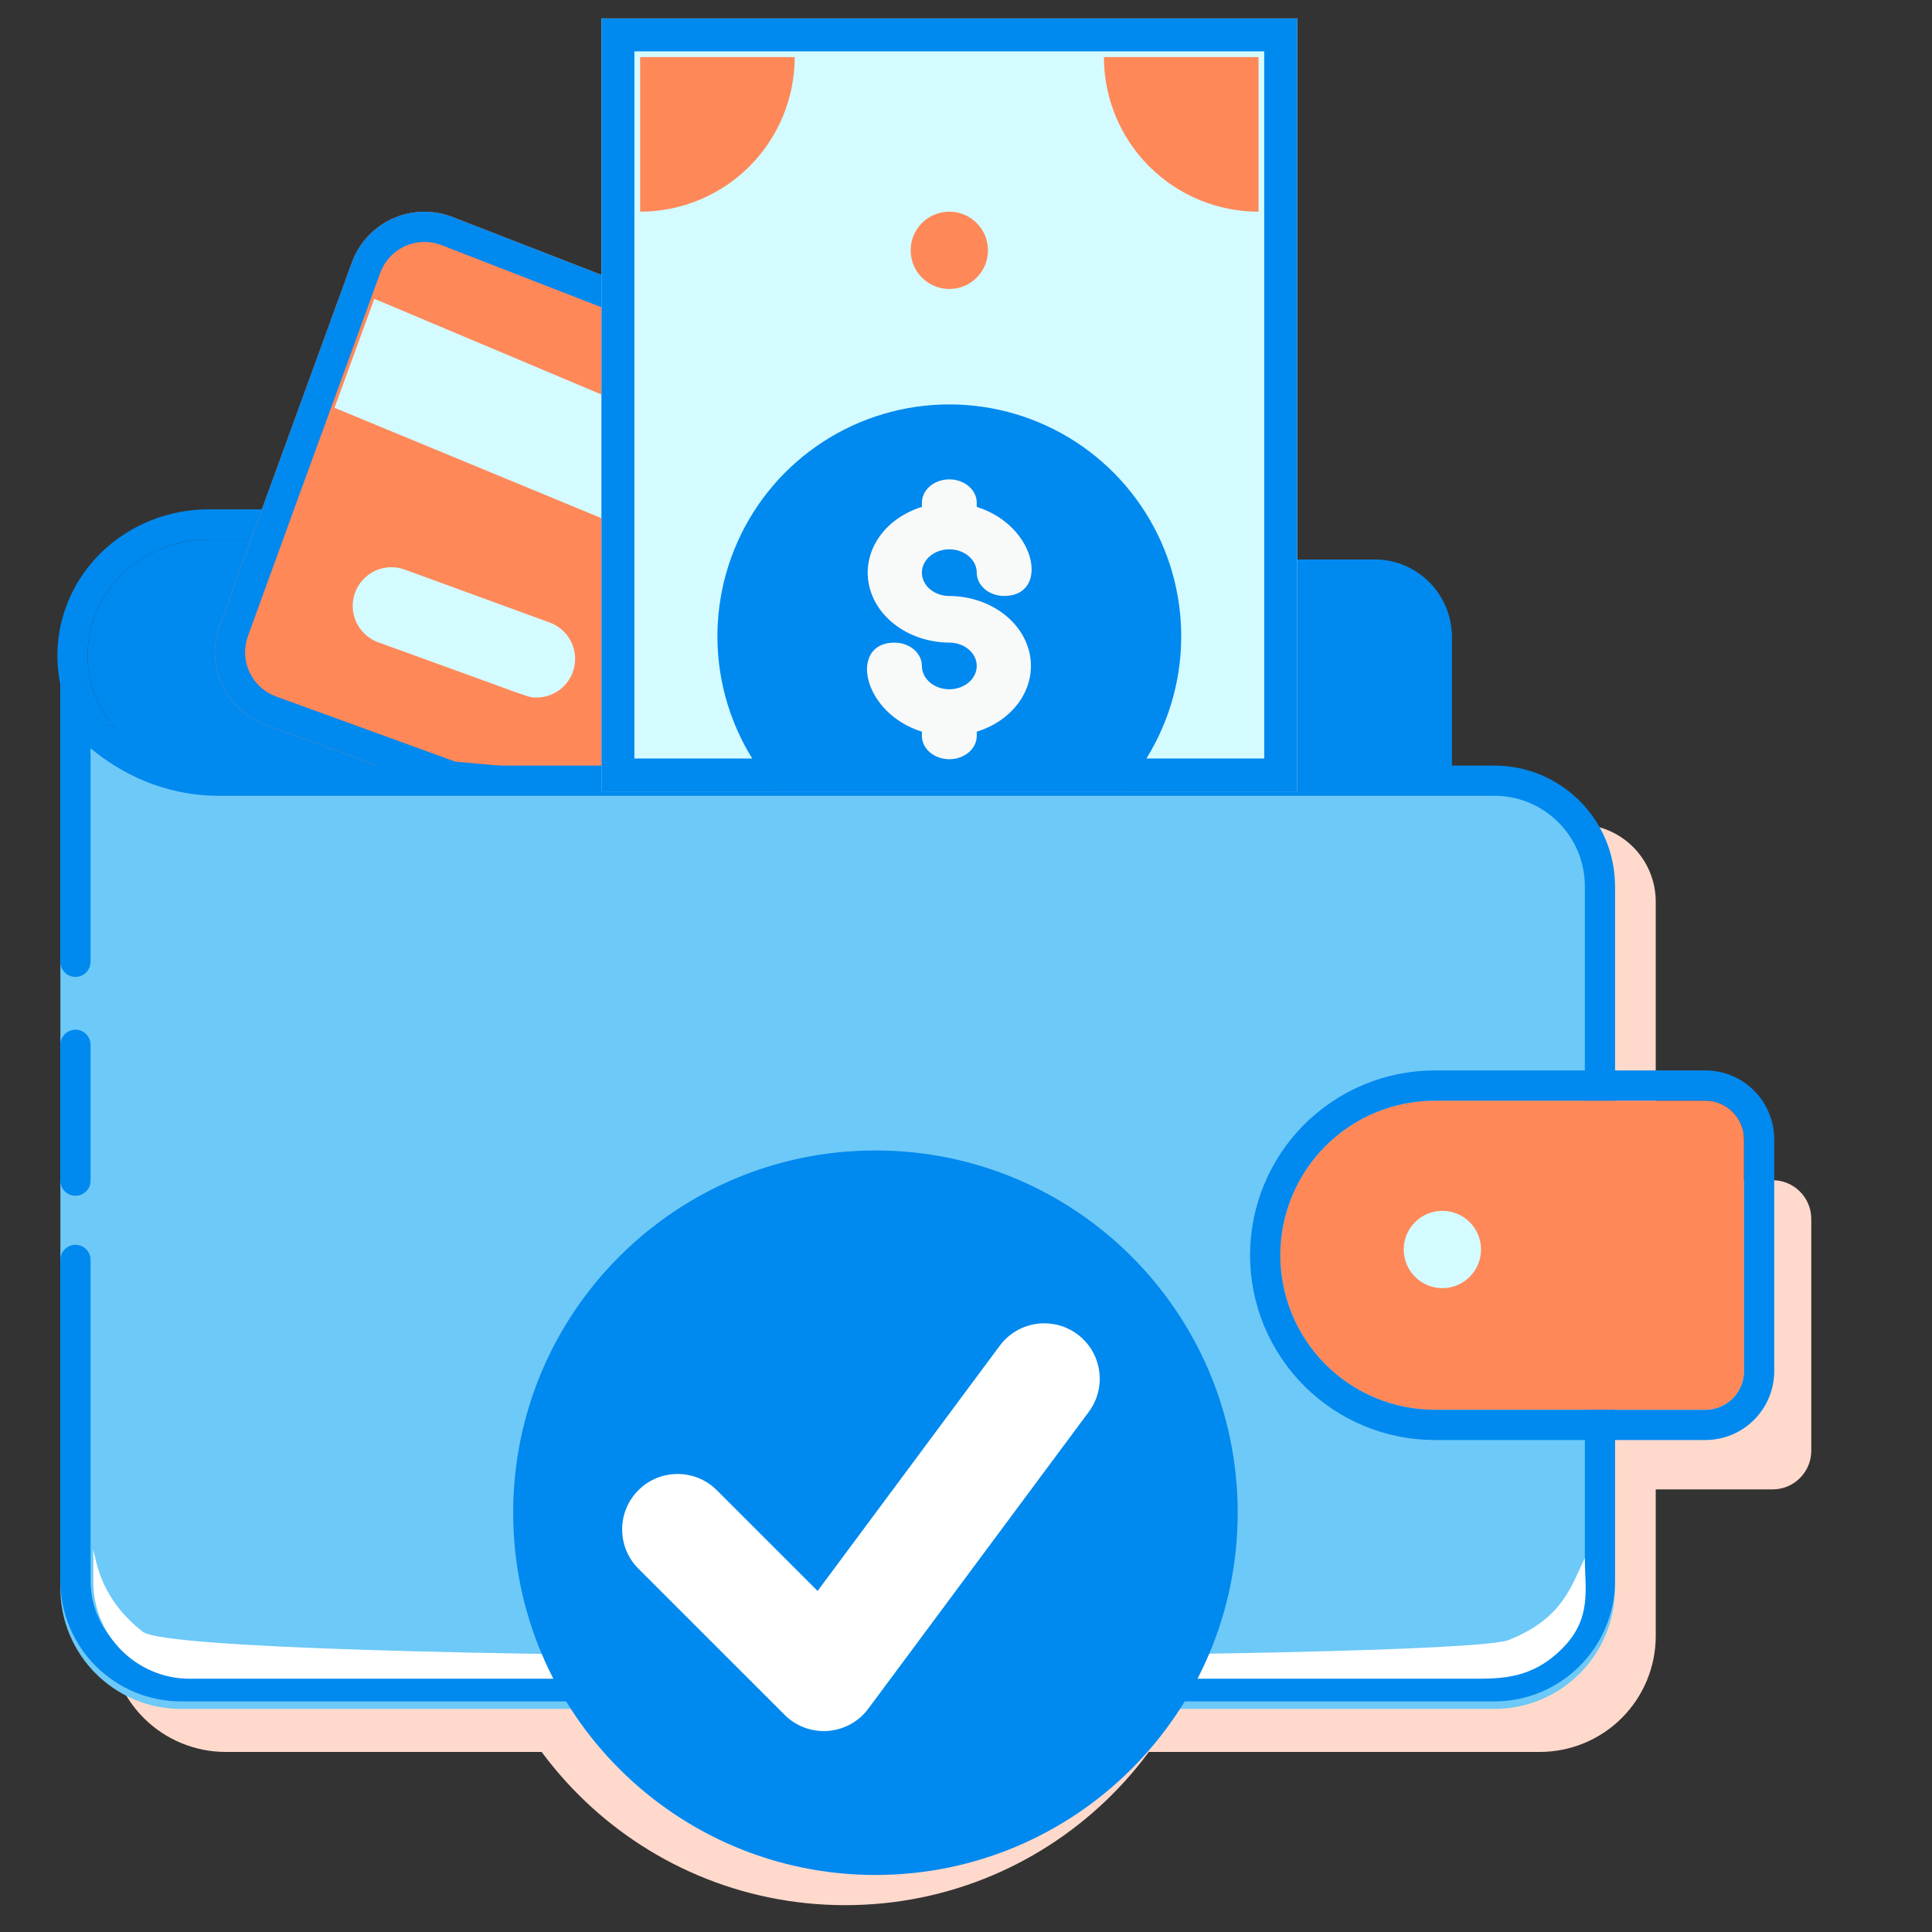
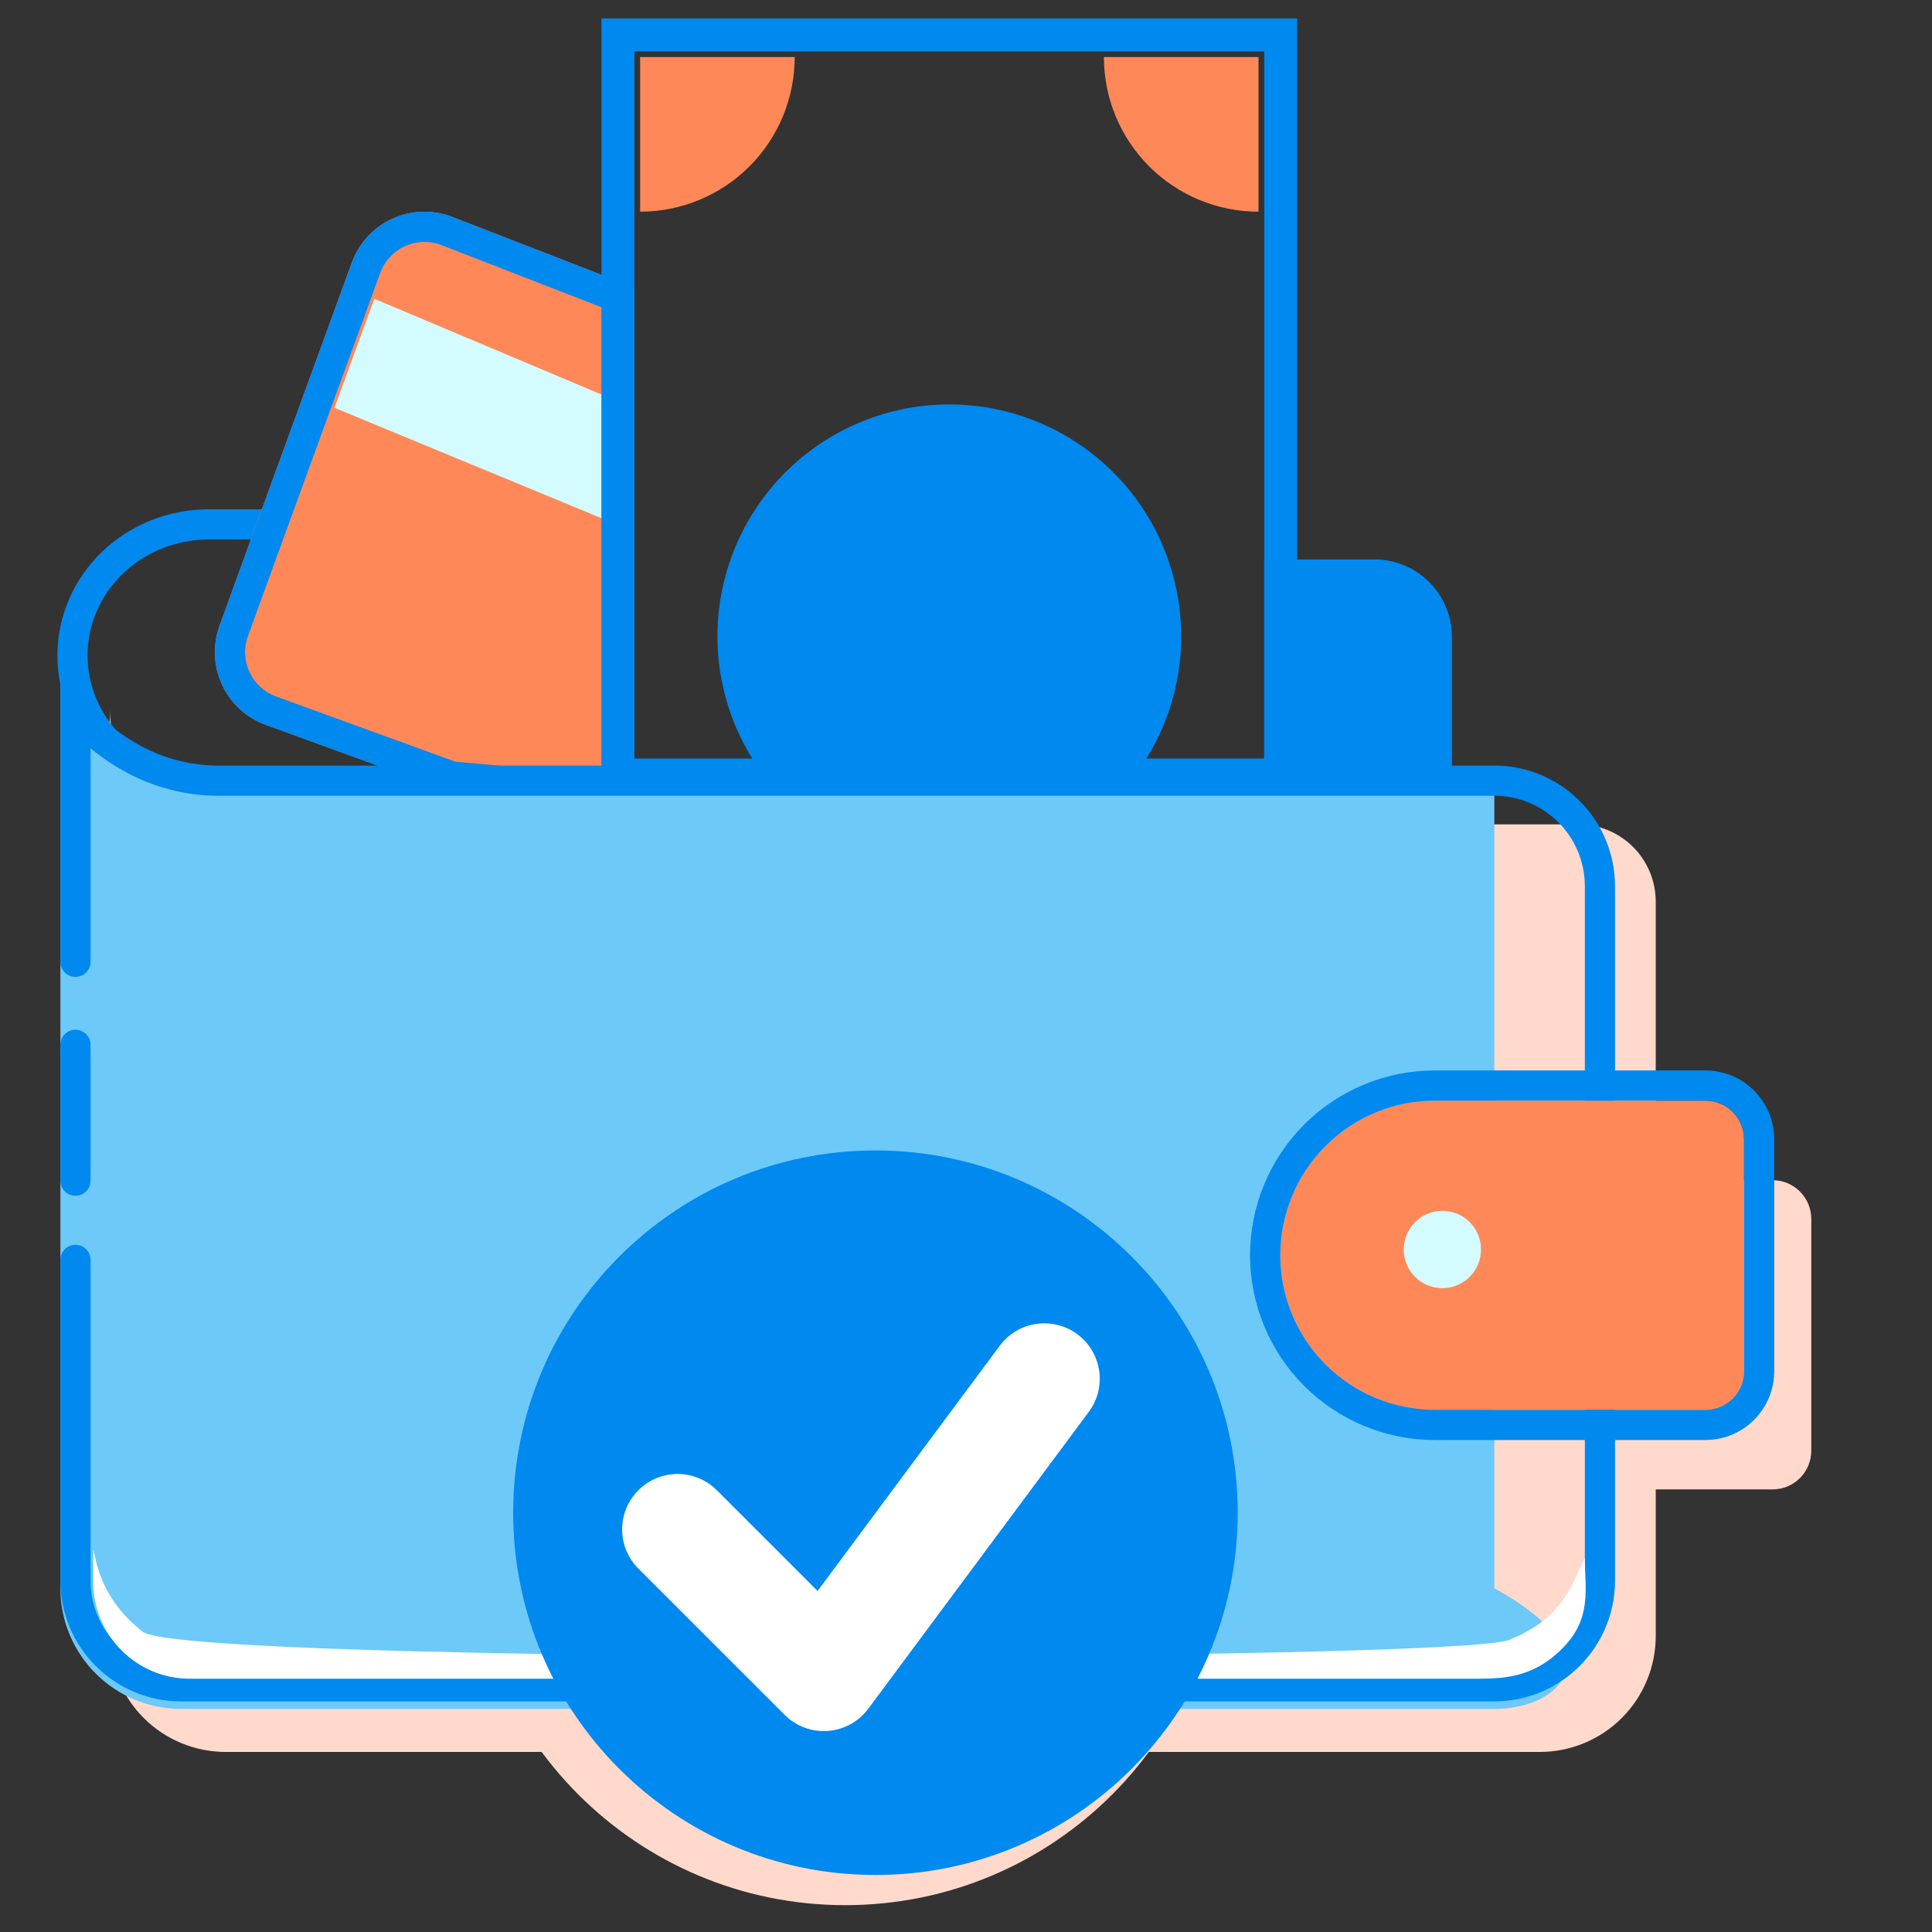
<svg xmlns="http://www.w3.org/2000/svg" width="120" height="120" viewBox="0 0 120 120" fill="none">
  <rect x="0" y="0" width="120" height="120" fill="#333333" stroke="none" />
  <path d="M81.644 73.216C80.299 74.558 79.384 76.27 79.013 78.134C78.641 79.998 78.832 81.929 79.559 83.685C80.287 85.44 81.518 86.941 83.099 87.996C84.679 89.051 86.537 89.613 88.438 89.612H102.841V101.615C102.841 103.525 102.083 105.356 100.732 106.707C99.381 108.058 97.549 108.816 95.639 108.816H14.019C12.109 108.816 10.277 108.058 8.927 106.707C7.576 105.356 6.817 103.525 6.817 101.615V44C6.817 45.91 7.576 47.742 8.927 49.093C10.277 50.443 12.109 51.202 14.019 51.202H98.04C99.313 51.202 100.535 51.708 101.435 52.608C102.335 53.509 102.841 54.73 102.841 56.003V70.407H88.438C87.176 70.406 85.927 70.653 84.761 71.135C83.596 71.617 82.536 72.324 81.644 73.216Z" fill="#FFDACC" />
  <path d="M52.5 118.333C65.444 118.333 75.938 107.839 75.938 94.895C75.938 81.951 65.444 71.457 52.5 71.457C39.556 71.457 29.062 81.951 29.062 94.895C29.062 107.839 39.556 118.333 52.5 118.333Z" fill="#FFDACC" />
  <path d="M112.501 75.705V90.109C112.501 90.745 112.248 91.356 111.797 91.806C111.347 92.256 110.737 92.509 110.1 92.509H93.296C90.749 92.509 88.307 91.498 86.506 89.697C84.705 87.896 83.693 85.454 83.693 82.907C83.693 80.36 84.705 77.918 86.506 76.117C88.307 74.316 90.749 73.304 93.296 73.304H110.1C110.737 73.304 111.347 73.557 111.797 74.008C112.248 74.458 112.501 75.068 112.501 75.705Z" fill="#FFDACC" />
-   <path d="M41.226 50.891L12.964 47.912C10.968 47.912 9.054 47.153 7.643 45.803C6.232 44.452 5.439 42.62 5.439 40.71C5.439 38.8 6.232 36.968 7.643 35.618C9.054 34.267 10.968 33.508 12.964 33.508H20.533L18.977 37.614C18.75 38.208 18.647 38.839 18.676 39.471C18.704 40.103 18.862 40.724 19.142 41.297C19.422 41.871 19.817 42.385 20.305 42.812C20.794 43.239 21.365 43.569 21.987 43.783L41.226 50.891Z" fill="#0089EF" />
  <path fill-rule="evenodd" clip-rule="evenodd" d="M41.876 49.132L41.03 52.755L12.86 49.787C10.43 49.761 8.09 48.826 6.347 47.157C4.576 45.462 3.564 43.145 3.564 40.71C3.564 38.276 4.576 35.959 6.347 34.263C8.115 32.571 10.497 31.634 12.964 31.634H23.248L20.729 38.284C20.593 38.639 20.532 39.014 20.549 39.388C20.566 39.761 20.659 40.131 20.827 40.475C20.995 40.82 21.236 41.135 21.539 41.4C21.842 41.665 22.202 41.874 22.598 42.011L22.618 42.017L41.876 49.132ZM12.964 47.912L41.226 50.891L21.987 43.783C21.365 43.569 20.794 43.239 20.305 42.812C19.817 42.385 19.422 41.871 19.142 41.297C18.862 40.724 18.704 40.103 18.676 39.471C18.647 38.839 18.75 38.208 18.977 37.614L20.533 33.508H12.964C10.968 33.508 9.054 34.267 7.643 35.618C6.232 36.968 5.439 38.8 5.439 40.71C5.439 42.62 6.232 44.452 7.643 45.803C9.054 47.153 10.968 47.912 12.964 47.912Z" fill="#0089EF" />
  <path d="M90.172 39.555V49.157H78.524V34.753H85.371C86.644 34.753 87.865 35.259 88.766 36.16C89.666 37.06 90.172 38.281 90.172 39.555Z" fill="#0089EF" />
  <path fill-rule="evenodd" clip-rule="evenodd" d="M88.297 47.282V39.555C88.297 38.779 87.989 38.035 87.44 37.486C86.891 36.937 86.147 36.629 85.371 36.629H80.399V47.282H88.297ZM90.172 39.555C90.172 38.282 89.666 37.06 88.766 36.16C87.865 35.26 86.644 34.754 85.371 34.754H78.524V49.157H90.172V39.555Z" fill="#0089EF" />
  <path d="M39.404 17.867V50.179L27.877 49.157L16.522 45.028C15.926 44.813 15.379 44.483 14.912 44.057C14.445 43.63 14.066 43.115 13.799 42.542C13.531 41.969 13.379 41.348 13.352 40.716C13.325 40.084 13.423 39.452 13.641 38.858C15.633 33.385 14.049 37.706 21.851 16.317C22.284 15.12 23.175 14.145 24.328 13.604C25.48 13.064 26.8 13.004 27.997 13.436L39.404 17.867Z" fill="#FF8859" />
  <path fill-rule="evenodd" clip-rule="evenodd" d="M16.522 45.028L27.877 49.157L39.404 50.179V17.867L27.997 13.436C26.8 13.004 25.48 13.064 24.328 13.604C23.175 14.145 22.284 15.12 21.851 16.317C16.281 31.588 15.495 33.753 14.776 35.735C14.488 36.529 14.211 37.293 13.641 38.858C13.423 39.452 13.325 40.084 13.352 40.716C13.379 41.348 13.531 41.969 13.799 42.542C14.066 43.115 14.445 43.63 14.912 44.057C15.379 44.483 15.926 44.813 16.522 45.028ZM27.341 15.193L37.529 19.151V48.131L28.287 47.311L17.163 43.266L17.157 43.264C16.794 43.133 16.461 42.932 16.176 42.672C15.891 42.412 15.661 42.098 15.497 41.749C15.334 41.399 15.242 41.021 15.225 40.636C15.209 40.251 15.269 39.866 15.401 39.504L15.403 39.5C15.973 37.933 16.251 37.169 16.539 36.375C17.257 34.394 18.043 32.229 23.613 16.959L23.614 16.955C23.878 16.226 24.421 15.631 25.123 15.302C25.82 14.976 26.616 14.937 27.341 15.193Z" fill="#0089EF" />
-   <path d="M33.325 43.324C32.749 43.324 33.325 43.444 23.483 39.891C23.186 39.782 22.914 39.616 22.682 39.402C22.45 39.188 22.262 38.931 22.13 38.644C21.997 38.358 21.922 38.048 21.909 37.733C21.896 37.417 21.946 37.102 22.054 36.806C22.163 36.51 22.329 36.238 22.543 36.005C22.757 35.773 23.015 35.586 23.301 35.453C23.587 35.32 23.897 35.245 24.213 35.233C24.528 35.22 24.843 35.269 25.139 35.378L34.141 38.666C34.672 38.859 35.118 39.232 35.4 39.721C35.683 40.209 35.784 40.782 35.687 41.337C35.59 41.893 35.299 42.397 34.867 42.76C34.436 43.123 33.889 43.323 33.325 43.324Z" fill="#D4FBFF" />
  <path d="M37.358 24.503V32.185L20.776 25.329L23.249 18.559L37.358 24.503Z" fill="#D4FBFF" />
-   <path d="M3.75 41.926C3.75 41.926 7.031 48.02 13.594 48.02C18.921 48.02 72.741 48.02 92.816 48.02C96.958 48.02 100.312 51.378 100.312 55.52V98.645C100.312 102.787 96.955 106.145 92.812 106.145H11.25C7.108 106.145 3.75 102.787 3.75 98.645V41.926Z" fill="#6DC9F7" />
+   <path d="M3.75 41.926C3.75 41.926 7.031 48.02 13.594 48.02C18.921 48.02 72.741 48.02 92.816 48.02V98.645C100.312 102.787 96.955 106.145 92.812 106.145H11.25C7.108 106.145 3.75 102.787 3.75 98.645V41.926Z" fill="#6DC9F7" />
  <path d="M3.75 41.458C3.75 41.458 4.375 42.618 5.625 43.926C7.239 45.616 9.895 47.551 13.594 47.551H92.816C96.958 47.551 100.312 50.909 100.312 55.051V98.176C100.312 102.318 96.955 105.676 92.812 105.676H11.25C7.108 105.676 3.75 102.318 3.75 98.176V81.77V78.254C3.75 77.737 4.17 77.317 4.688 77.317C5.205 77.317 5.625 77.737 5.625 78.254V79.543V81.77V98.176C5.625 101.283 8.143 103.801 11.25 103.801H92.812C95.919 103.801 98.438 101.283 98.438 98.176V55.051C98.438 51.944 95.921 49.426 92.816 49.426H13.594C10.143 49.426 7.481 48.004 5.625 46.481V59.739C5.625 60.257 5.205 60.676 4.688 60.676C4.17 60.676 3.75 60.257 3.75 59.739V41.458Z" fill="#0089EF" />
  <path d="M5.625 73.332V64.895C5.625 64.377 5.205 63.958 4.688 63.958C4.17 63.958 3.75 64.377 3.75 64.895V73.332C3.75 73.85 4.17 74.27 4.688 74.27C5.205 74.27 5.625 73.85 5.625 73.332Z" fill="#0089EF" />
  <path d="M97.031 102.395C98.906 100.52 98.437 98.68 98.437 96.77C97.548 98.62 97.031 100.52 93.728 101.859C90.425 103.198 11.463 103.393 8.862 101.348C6.262 99.303 6.008 97.087 5.795 96.235V98.27C5.795 101.583 8.481 104.27 11.795 104.27H14.062H91.406C93.316 104.27 95.156 104.27 97.031 102.395Z" fill="white" />
  <path d="M108.326 70.762V85.166C108.326 85.803 108.073 86.413 107.623 86.864C107.172 87.314 106.562 87.567 105.925 87.567H89.121C86.574 87.567 84.132 86.555 82.331 84.754C80.53 82.953 79.519 80.511 79.519 77.964C79.519 75.418 80.53 72.975 82.331 71.174C84.132 69.374 86.574 68.362 89.121 68.362H105.925C106.562 68.362 107.172 68.615 107.623 69.065C108.073 69.515 108.326 70.126 108.326 70.762Z" fill="#FF8859" />
  <path fill-rule="evenodd" clip-rule="evenodd" d="M110.201 70.762V85.166C110.201 86.3 109.75 87.388 108.948 88.189C108.147 88.991 107.059 89.442 105.925 89.442H89.121C86.077 89.442 83.158 88.232 81.005 86.08C78.853 83.927 77.644 81.008 77.644 77.964C77.644 74.92 78.853 72.001 81.005 69.849C83.158 67.696 86.077 66.487 89.121 66.487H105.925C107.059 66.487 108.147 66.937 108.948 67.739C109.75 68.541 110.201 69.629 110.201 70.762ZM108.326 85.166V70.762C108.326 70.126 108.073 69.515 107.623 69.065C107.172 68.615 106.562 68.362 105.925 68.362H89.121C86.574 68.362 84.132 69.374 82.331 71.174C80.53 72.975 79.519 75.418 79.519 77.964C79.519 80.511 80.53 82.953 82.331 84.754C84.132 86.555 86.574 87.567 89.121 87.567H105.925C106.562 87.567 107.172 87.314 107.623 86.864C108.073 86.413 108.326 85.803 108.326 85.166Z" fill="#0089EF" />
-   <path d="M80.569 1.145H37.358V49.157H80.569V1.145Z" fill="#D4FBFF" />
  <path fill-rule="evenodd" clip-rule="evenodd" d="M78.524 3.19H39.403V47.112H78.524V3.19ZM80.569 1.145V49.157H37.358V1.145H80.569Z" fill="#0089EF" />
  <path d="M69.671 49.157H48.258C46.395 47.087 45.172 44.523 44.737 41.772C44.302 39.022 44.674 36.205 45.807 33.662C46.939 31.119 48.785 28.958 51.12 27.442C53.455 25.926 56.18 25.119 58.964 25.119C61.748 25.119 64.473 25.926 66.808 27.442C69.143 28.958 70.989 31.119 72.122 33.662C73.254 36.205 73.626 39.022 73.191 41.772C72.756 44.523 71.533 47.087 69.671 49.157Z" fill="#0089EF" />
  <path d="M89.588 80.009C90.914 80.009 91.989 78.934 91.989 77.608C91.989 76.282 90.914 75.207 89.588 75.207C88.262 75.207 87.188 76.282 87.188 77.608C87.188 78.934 88.262 80.009 89.588 80.009Z" fill="#D4FBFF" />
  <path d="M39.759 13.148V3.546H49.361C49.361 6.092 48.349 8.535 46.549 10.336C44.748 12.136 42.306 13.148 39.759 13.148Z" fill="#FF8859" />
  <path d="M78.169 13.148V3.546H68.566C68.566 6.092 69.578 8.535 71.379 10.336C73.18 12.136 75.622 13.148 78.169 13.148Z" fill="#FF8859" />
-   <path d="M58.964 17.949C60.29 17.949 61.365 16.874 61.365 15.549C61.365 14.223 60.29 13.148 58.964 13.148C57.638 13.148 56.563 14.223 56.563 15.549C56.563 16.874 57.638 17.949 58.964 17.949Z" fill="#FF8859" />
-   <path d="M58.964 37.017C58.627 37.017 58.298 36.932 58.018 36.773C57.738 36.614 57.519 36.387 57.391 36.123C57.262 35.858 57.228 35.567 57.294 35.286C57.359 35.005 57.522 34.747 57.76 34.544C57.998 34.342 58.301 34.204 58.632 34.148C58.962 34.092 59.304 34.121 59.616 34.23C59.927 34.34 60.193 34.526 60.38 34.764C60.567 35.002 60.667 35.282 60.667 35.568C60.667 35.953 60.846 36.321 61.166 36.593C61.485 36.864 61.918 37.017 62.37 37.017C65.197 37.017 64.431 32.671 60.667 31.484V31.223C60.667 30.839 60.488 30.47 60.168 30.199C59.849 29.927 59.416 29.774 58.964 29.774C58.512 29.774 58.079 29.927 57.76 30.199C57.44 30.47 57.261 30.839 57.261 31.223V31.484C56.135 31.831 55.188 32.505 54.586 33.386C53.984 34.267 53.765 35.3 53.968 36.304C54.171 37.309 54.783 38.221 55.696 38.88C56.609 39.54 57.766 39.906 58.964 39.914C59.301 39.914 59.63 39.999 59.91 40.158C60.19 40.317 60.408 40.544 60.537 40.808C60.666 41.073 60.7 41.364 60.634 41.645C60.569 41.926 60.406 42.184 60.168 42.387C59.93 42.589 59.627 42.727 59.296 42.783C58.966 42.839 58.623 42.81 58.312 42.701C58.001 42.591 57.735 42.405 57.548 42.167C57.361 41.929 57.261 41.649 57.261 41.362C57.261 40.978 57.081 40.61 56.762 40.338C56.443 40.067 56.01 39.914 55.558 39.914C52.731 39.914 53.497 44.26 57.261 45.447V45.708C57.261 46.092 57.44 46.461 57.76 46.732C58.079 47.004 58.512 47.157 58.964 47.157C59.416 47.157 59.849 47.004 60.168 46.732C60.488 46.461 60.667 46.092 60.667 45.708V45.447C61.793 45.1 62.74 44.426 63.342 43.545C63.944 42.664 64.163 41.631 63.96 40.627C63.757 39.622 63.145 38.71 62.232 38.05C61.319 37.391 60.162 37.025 58.964 37.017Z" fill="#F8F9F9" />
  <path d="M54.375 116.458C66.801 116.458 76.875 106.384 76.875 93.957C76.875 81.531 66.801 71.457 54.375 71.457C41.949 71.457 31.875 81.531 31.875 93.957C31.875 106.384 41.949 116.458 54.375 116.458Z" fill="#0089EF" />
  <path d="M51.168 107.52C50.258 107.52 49.381 107.16 48.732 106.511L39.652 97.432C38.306 96.086 38.306 93.906 39.652 92.56C40.995 91.215 43.177 91.215 44.522 92.559L50.782 98.818L62.098 83.584C63.233 82.057 65.389 81.74 66.917 82.873C68.444 84.008 68.762 86.165 67.627 87.692L53.932 106.13C53.336 106.933 52.418 107.438 51.42 107.511C51.336 107.517 51.252 107.52 51.168 107.52Z" fill="white" />
</svg>